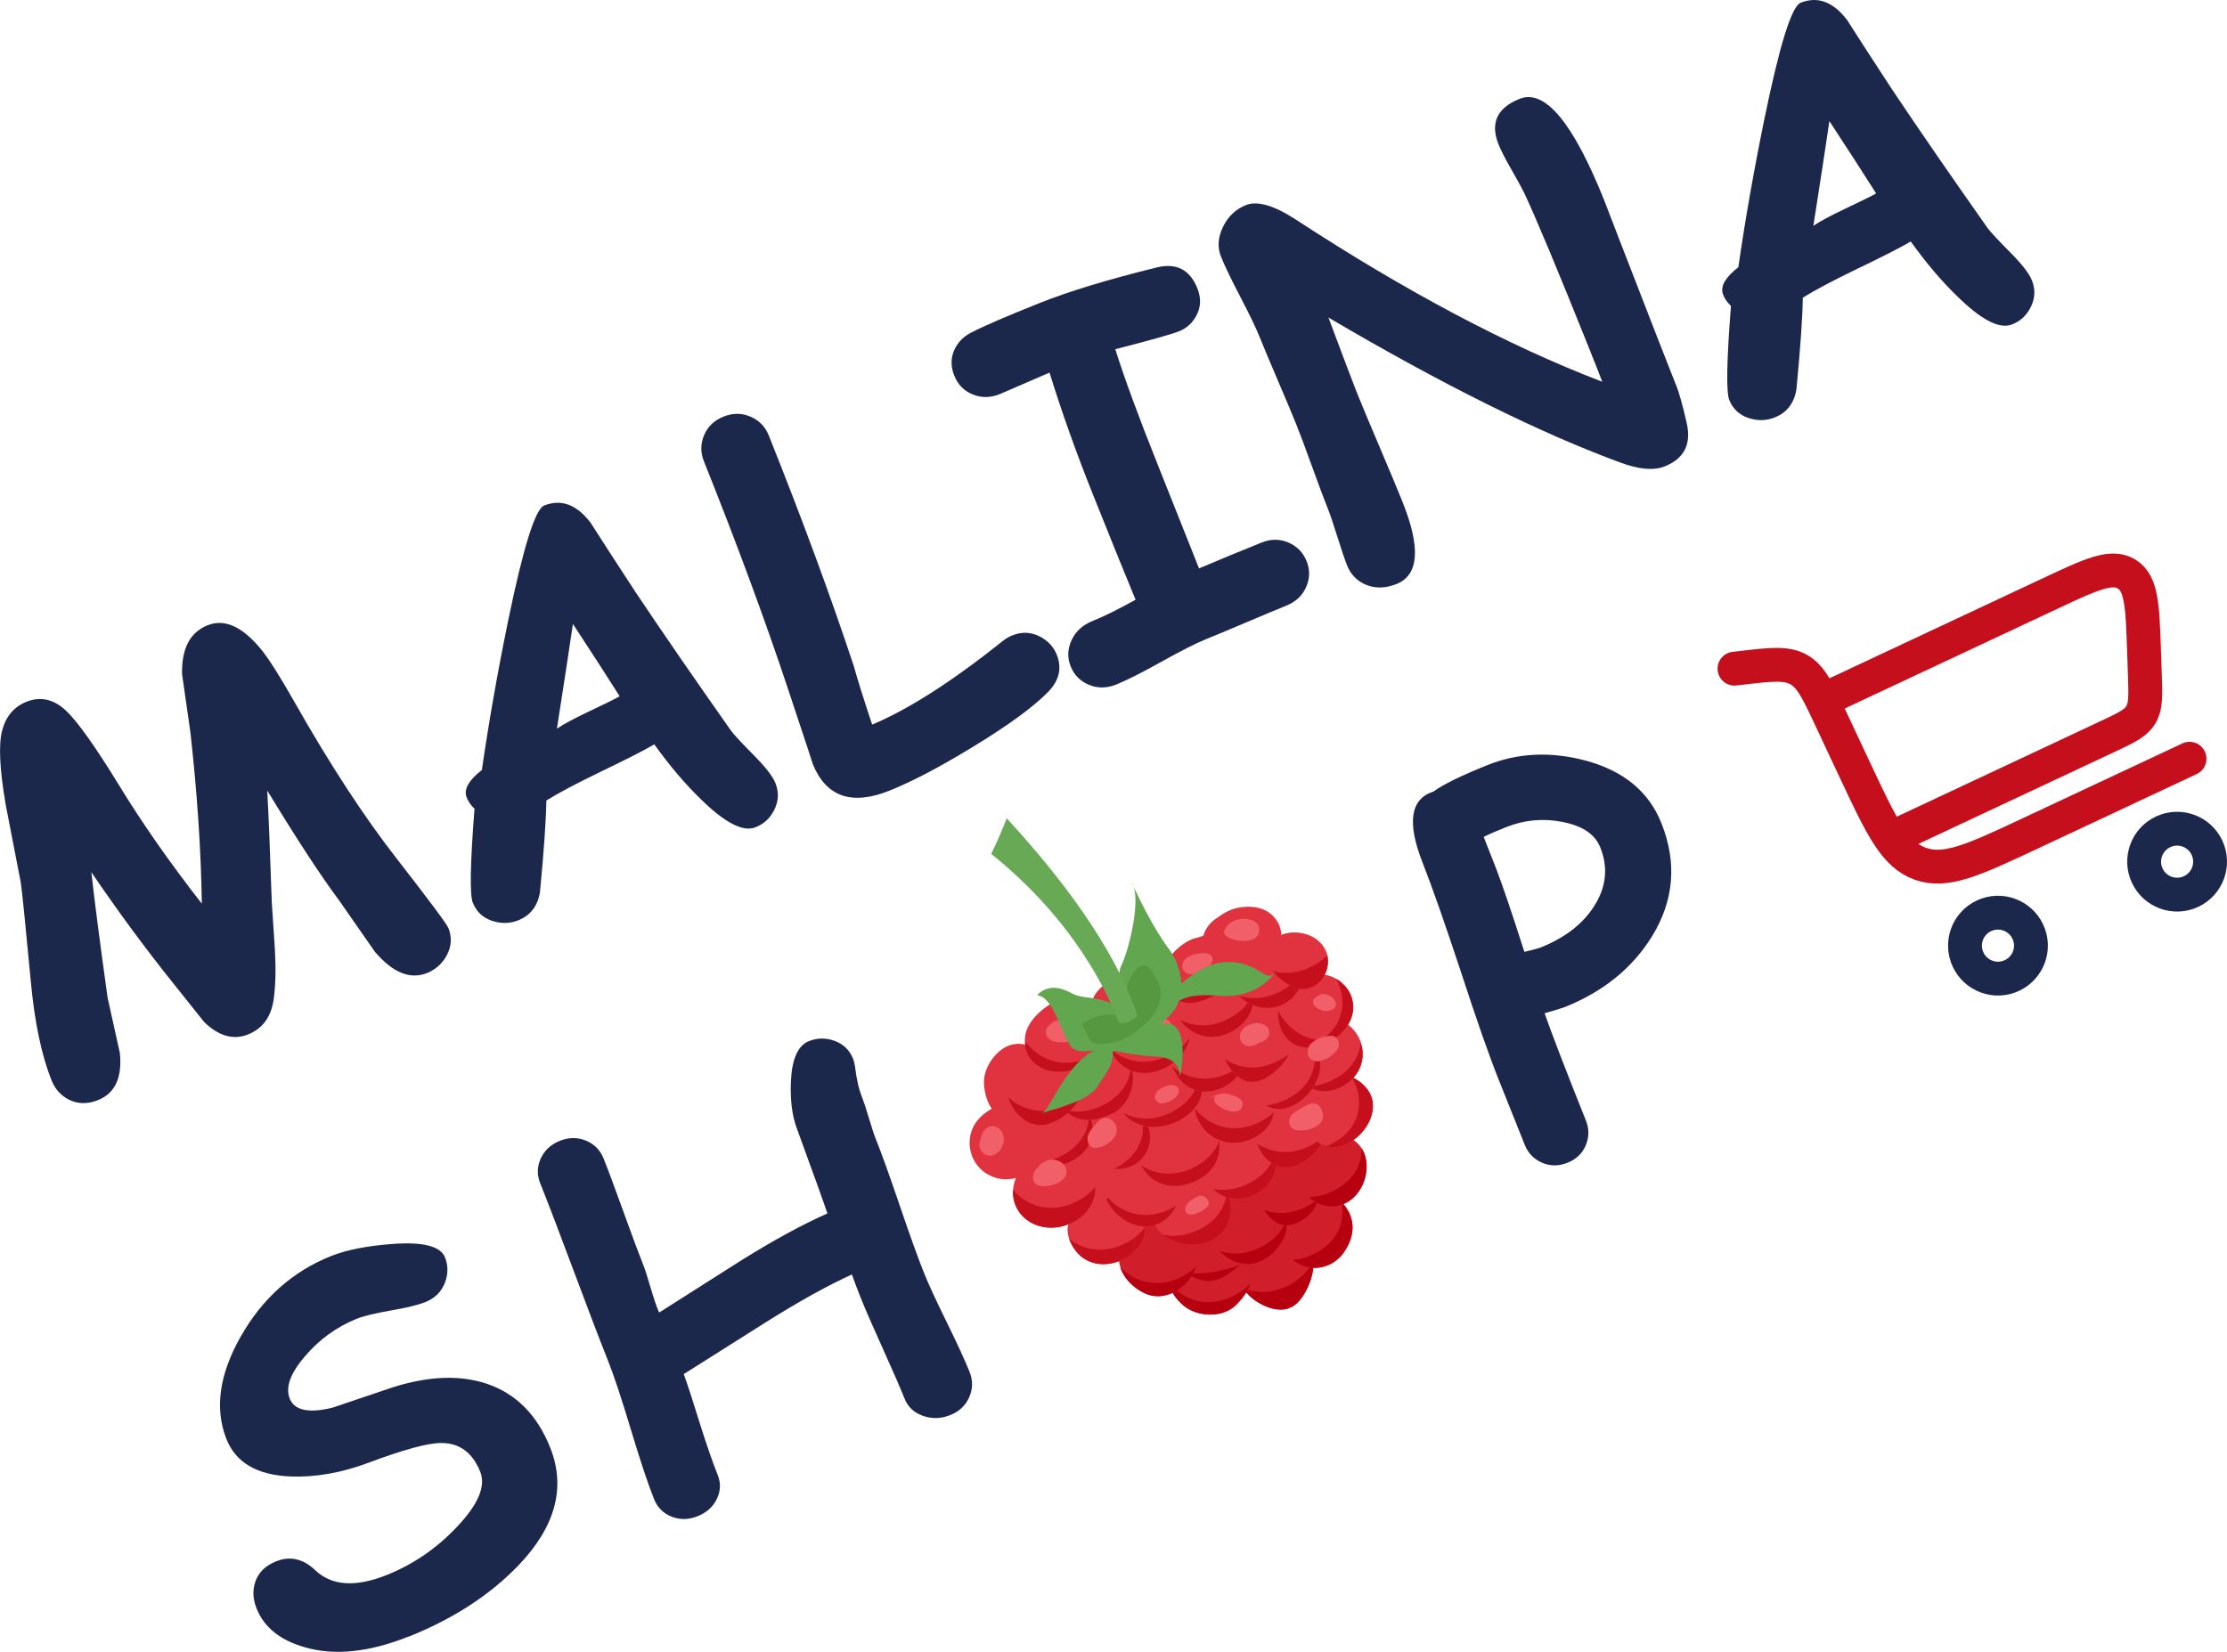
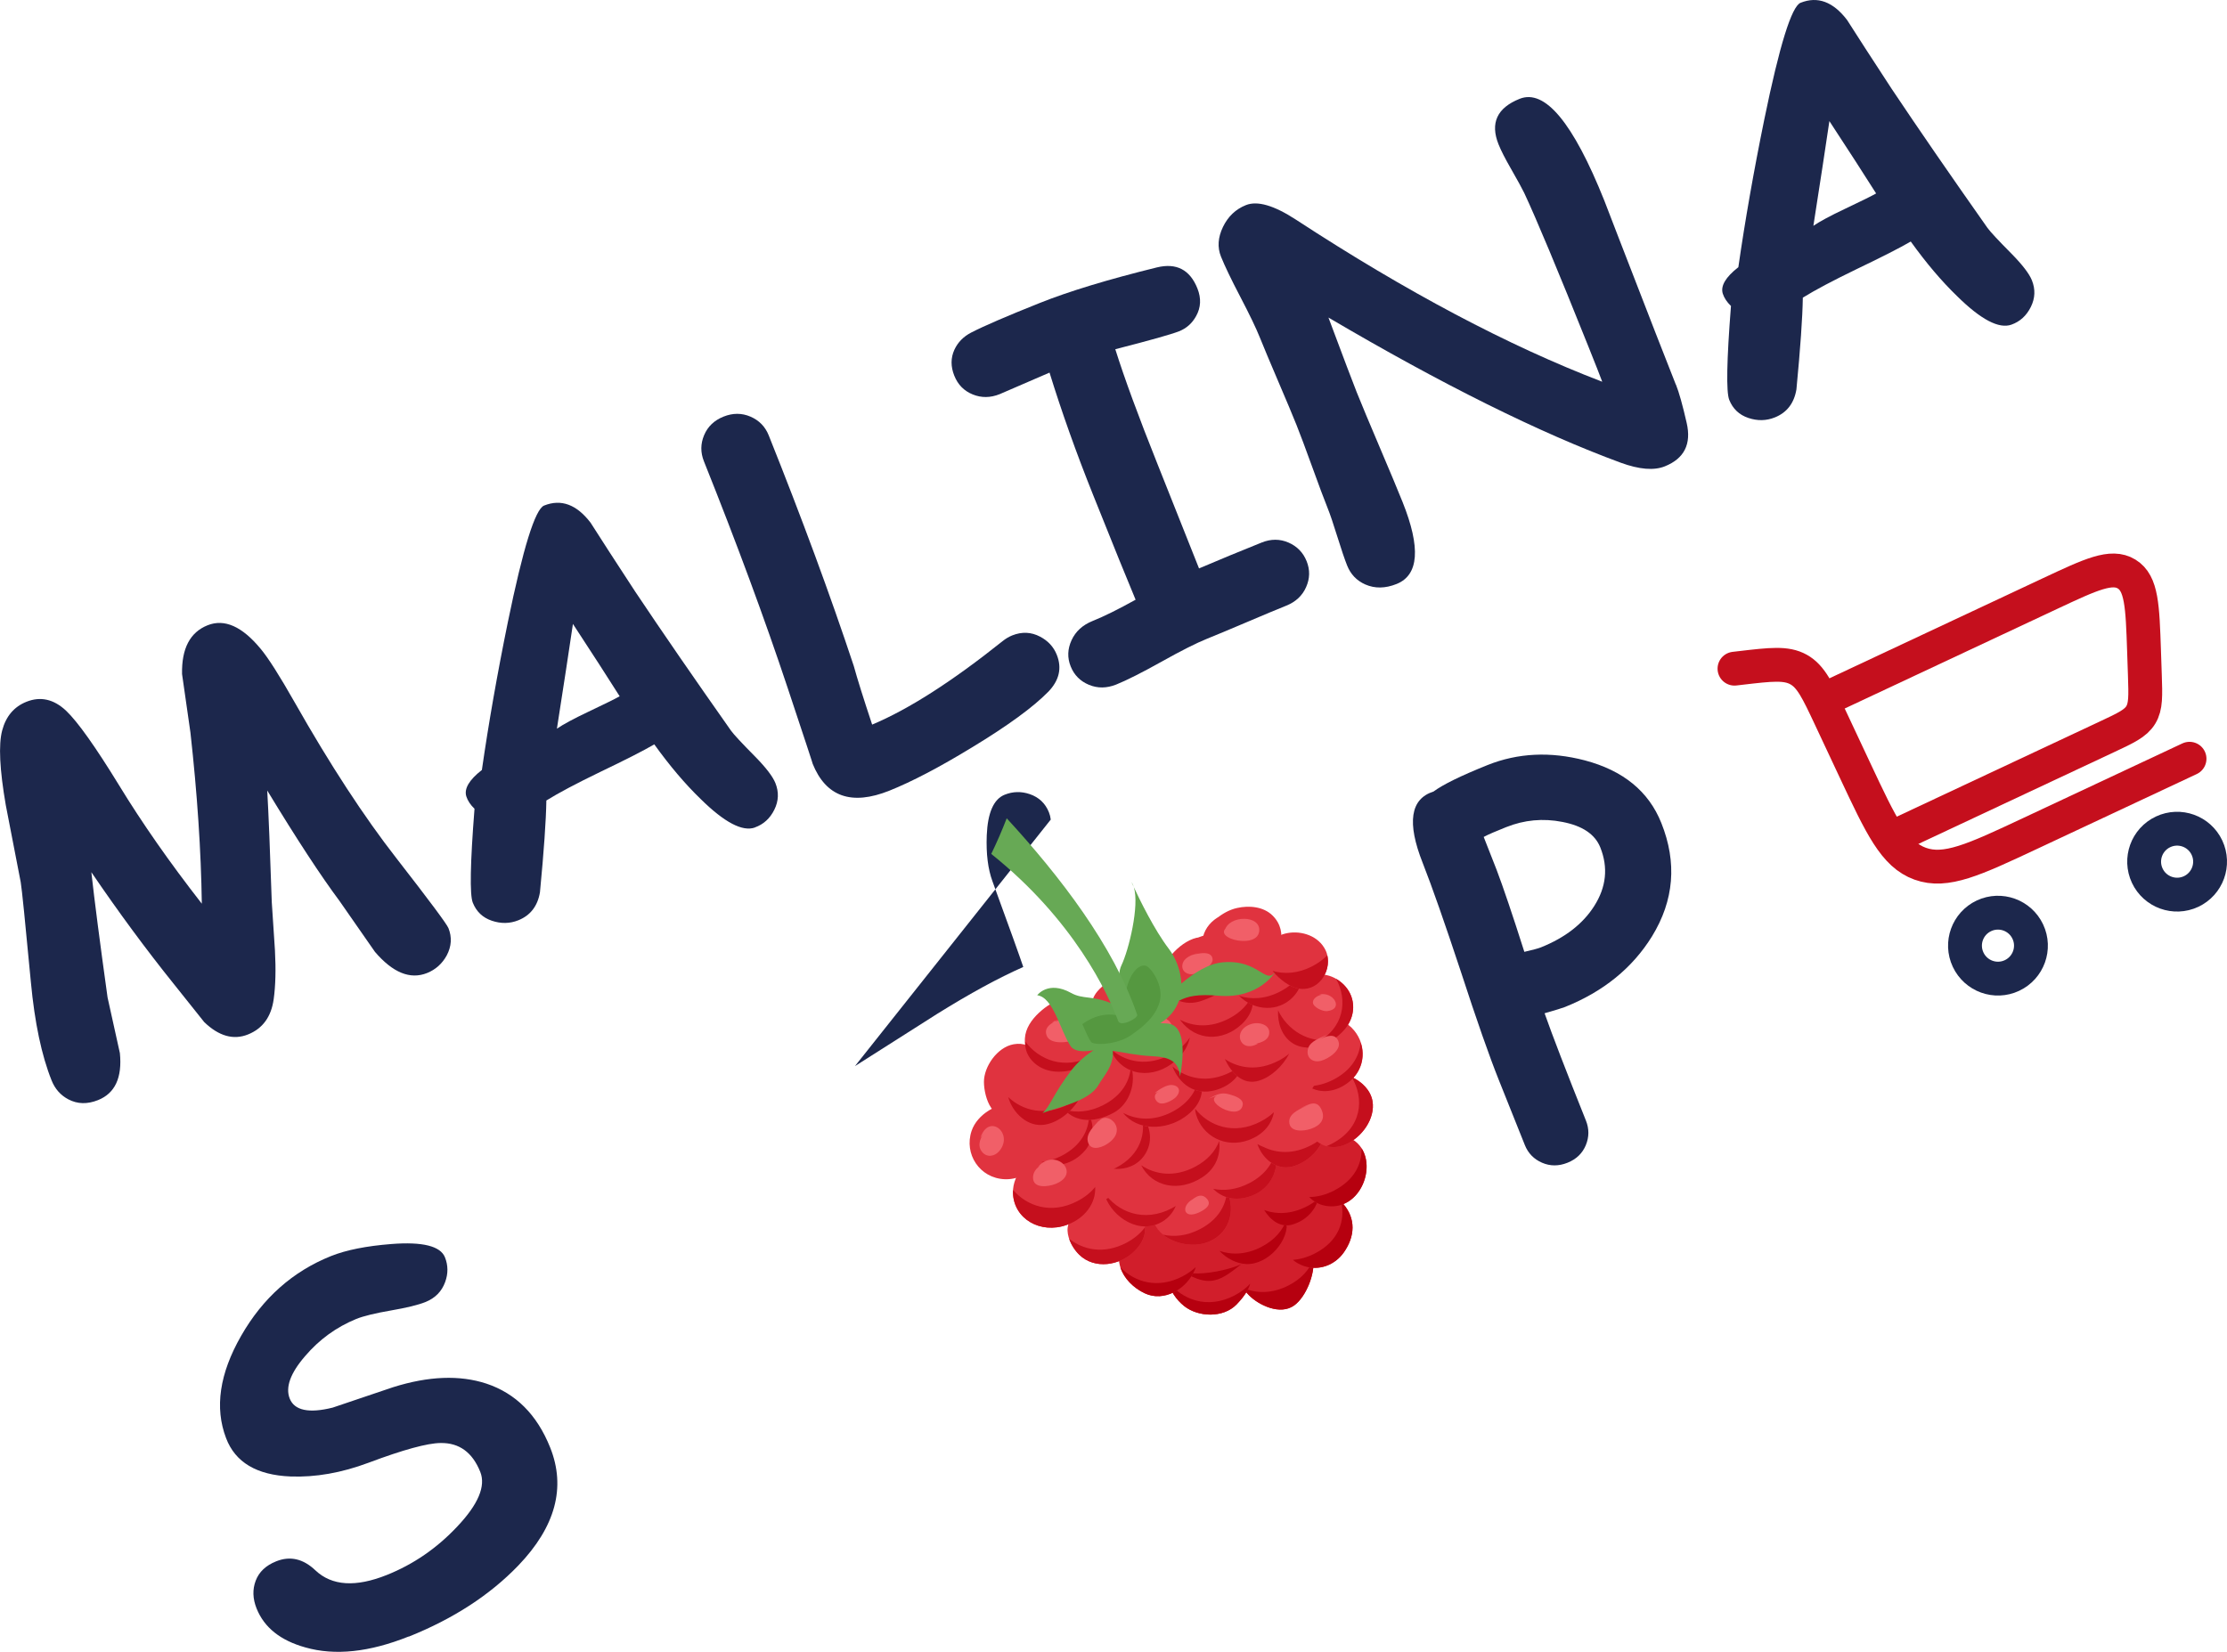
<svg xmlns="http://www.w3.org/2000/svg" viewBox="0 0 658 488.19" id="Layer_2">
  <defs>
    <style>
      .cls-1 {
        fill: #e0333f;
      }

      .cls-2 {
        fill: #1c274c;
      }

      .cls-3 {
        stroke-linecap: round;
      }

      .cls-3, .cls-4 {
        stroke: #c50f1d;
      }

      .cls-3, .cls-4, .cls-5 {
        fill: none;
        stroke-miterlimit: 133.33;
        stroke-width: 10px;
      }

      .cls-6 {
        fill: #d11e2b;
      }

      .cls-7 {
        fill: #f15f68;
      }

      .cls-8 {
        fill: #b6000f;
      }

      .cls-9, .cls-5 {
        isolation: isolate;
      }

      .cls-10 {
        fill: #559840;
      }

      .cls-5 {
        stroke: #1c274c;
      }

      .cls-11 {
        fill: #c50f1d;
      }

      .cls-12 {
        fill: #62a64f;
      }

      .cls-13 {
        fill: #67a955;
      }
    </style>
  </defs>
  <g data-sanitized-data-name="Layer_1" data-name="Layer_1" id="Layer_1-2">
    <g>
      <g>
        <path d="M512.48,197.62l1.8-.21c8.98-1.05,13.46-1.58,17.13.46,3.66,2.04,5.58,6.13,9.42,14.31l7.22,15.39c7.8,16.63,11.7,24.95,19.29,27.69,7.59,2.74,15.91-1.16,32.54-8.96l47.05-22.06" class="cls-3" />
        <path d="M586.19,270.66c4.87-2.28,10.67-.19,12.96,4.68s.19,10.67-4.68,12.96-10.67.19-12.96-4.68-.19-10.67,4.68-12.96Z" class="cls-5" />
        <path d="M639.12,245.84c4.87-2.28,10.67-.19,12.96,4.68,2.28,4.87.19,10.67-4.68,12.96-4.87,2.28-10.67.19-12.96-4.68-2.28-4.87-.19-10.67,4.68-12.96Z" class="cls-5" />
        <path d="M538.4,206.99l67.34-31.58c12.09-5.67,18.13-8.5,22.6-5.76,4.47,2.74,4.7,9.41,5.15,22.75l.24,7.06c.21,6.23.31,9.34-1.21,11.84-1.53,2.49-4.35,3.82-9.99,6.46l-64.82,30.4" class="cls-4" />
      </g>
      <g>
        <g class="cls-9">
          <path d="M26.99,257.76c.91,8.24,2.5,20.57,4.79,37.02,1.2,5.52,2.42,11,3.64,16.46.72,7.25-1.43,11.88-6.46,13.89-3.16,1.26-6.08,1.19-8.77-.23-2.29-1.21-3.94-3.07-4.94-5.58-2.97-7.41-5-17.08-6.12-29-1.68-17.85-2.68-27.72-3.01-29.61-1.49-7.57-2.96-15.16-4.41-22.76-1.82-10.52-2.18-17.88-1.07-22.06,1.11-4.19,3.5-7.01,7.16-8.48,4.16-1.67,8.07-.79,11.72,2.63,3.42,3.25,8.65,10.6,15.68,22.07,6.79,11.13,14.93,22.79,24.43,34.97-.22-15.67-1.35-32.53-3.36-50.56l-2.48-17.32c-.15-7.53,2.36-12.33,7.53-14.4,4.99-2,10.21.32,15.68,6.94,2.23,2.66,5.6,7.95,10.09,15.87,10.45,18.43,20.48,33.79,30.07,46.08,9.73,12.51,14.84,19.38,15.34,20.61,1.08,2.7.91,5.39-.51,8.08-1.35,2.45-3.29,4.18-5.8,5.19-4.99,2-10.12-.09-15.4-6.25l-10.49-15.07c-5.49-7.36-12.61-18.23-21.34-32.62.4,6.95.84,17.95,1.34,32.98l.94,14.27c.3,5.66.18,10.46-.37,14.4-.72,5.22-3.25,8.71-7.6,10.45-4.3,1.72-8.61.5-12.93-3.66l-8.95-11.22c-8.26-10.28-16.39-21.31-24.39-33.07Z" class="cls-2" />
          <path d="M223.06,244.56c-3.67,1.31-9.01-1.49-16.02-8.4-4.59-4.43-9.16-9.82-13.72-16.17-3.18,1.86-8.52,4.58-16,8.16-7.03,3.4-12.32,6.21-15.89,8.43-.09,5.87-.72,14.91-1.89,27.11-.69,4.1-2.83,6.86-6.39,8.29-2.52,1.01-5.12,1.05-7.82.14-2.7-.91-4.58-2.69-5.64-5.35-.93-2.33-.76-11.58.51-27.75-1.21-1.16-2.01-2.38-2.42-3.65-.7-2.27.84-4.87,4.6-7.81,1.99-13.85,4.55-28.41,7.67-43.68,4.5-21.92,8.07-33.41,10.72-34.47,5.03-2.01,9.61-.32,13.74,5.09,2.87,4.53,7.26,11.3,13.14,20.3,8.06,12.06,17.51,25.77,28.33,41.13.83,1.15,3.21,3.71,7.12,7.66,3.22,3.28,5.23,5.9,6.01,7.86,1.06,2.65.96,5.27-.32,7.85-1.28,2.58-3.19,4.33-5.74,5.24ZM169.28,184.4c-1.11,7.56-2.69,17.88-4.73,30.95,1.88-1.28,4.93-2.93,9.17-4.94,4.99-2.37,8.12-3.91,9.37-4.63-3.48-5.51-8.08-12.63-13.81-21.38Z" class="cls-2" />
          <path d="M309.71,204.46c-4.45,4.54-11.94,10.01-22.49,16.41-9.64,5.88-17.78,10.14-24.42,12.8-11.21,4.49-18.78,1.81-22.72-8.02.31.78-2.13-6.66-7.34-22.3-6.76-20.33-15.01-42.66-24.75-67-1.04-2.61-1.03-5.19.05-7.74,1.07-2.55,2.98-4.38,5.73-5.48,2.74-1.1,5.4-1.1,7.96,0,2.56,1.1,4.37,2.95,5.41,5.56,9.76,24.39,18.14,47.09,25.12,68.13,1.05,3.82,2.86,9.6,5.43,17.33,10.77-4.52,23.61-12.74,38.53-24.66.92-.74,1.87-1.3,2.83-1.69,2.88-1.15,5.64-1.03,8.26.36,2.35,1.23,4,3.02,4.93,5.35,1.58,3.94.73,7.59-2.54,10.97Z" class="cls-2" />
          <path d="M348.35,97.91c-2.2.88-8.47,2.65-18.82,5.3,2.73,8.67,6.89,19.99,12.47,33.94l12.27,30.84c6.03-2.57,12.2-5.12,18.51-7.65,2.74-1.1,5.39-1.09,7.93.01,2.54,1.11,4.32,2.94,5.35,5.5,1.03,2.56.98,5.12-.15,7.66-1.12,2.55-3.09,4.38-5.89,5.5-2.62,1.05-6.52,2.68-11.71,4.89-5.19,2.21-9.09,3.84-11.71,4.89-3.08,1.24-7.55,3.49-13.4,6.76-5.85,3.27-10.32,5.52-13.4,6.76-2.81,1.12-5.49,1.15-8.06.08-2.57-1.07-4.37-2.88-5.39-5.44-1.03-2.56-.94-5.14.26-7.75,1.2-2.6,3.27-4.49,6.2-5.67,3.33-1.33,7.57-3.43,12.72-6.29-2.25-5.36-6.44-15.68-12.55-30.96-4.98-12.44-9.28-24.5-12.88-36.16l-14.73,6.37c-2.74,1.1-5.4,1.13-7.97.08-2.57-1.04-4.38-2.89-5.44-5.54-1.08-2.7-1.07-5.25.02-7.65,1.02-2.21,2.68-3.91,4.98-5.1,3.75-1.93,10.46-4.83,20.13-8.69,8.69-3.48,20.27-7,34.73-10.56,5.76-1.4,9.75.66,11.97,6.2,1.17,2.93,1.04,5.66-.39,8.2-1.16,2.11-2.84,3.61-5.04,4.48Z" class="cls-2" />
          <path d="M495.18,113.66c.92,2.29,1.97,6.06,3.17,11.31,1.45,6.27-.71,10.56-6.47,12.86-3.2,1.28-7.54.92-13.01-1.08-23.97-8.82-52.76-23.12-86.36-42.9,4.49,12.01,7.27,19.36,8.35,22.06,1.45,3.61,3.71,9.03,6.78,16.24,3.07,7.21,5.33,12.62,6.78,16.24,5.4,13.5,4.81,21.56-1.78,24.2-3.34,1.34-6.43,1.38-9.27.13-2.52-1.12-4.3-2.98-5.34-5.59-.73-1.83-1.69-4.66-2.88-8.48-1.19-3.82-2.14-6.65-2.88-8.48-1.08-2.7-2.61-6.78-4.59-12.26-1.98-5.47-3.51-9.56-4.59-12.26-1.15-2.88-2.96-7.2-5.43-12.96-2.46-5.75-4.27-10.07-5.43-12.96-1.1-2.74-3.01-6.73-5.74-11.95-2.73-5.22-4.64-9.21-5.74-11.95s-.9-5.66.59-8.76c1.49-3.09,3.75-5.24,6.77-6.45,3.38-1.36,8.31.07,14.77,4.28,32.64,21.33,62.81,37.31,90.52,47.92-.54-1.48-1.91-4.97-4.11-10.46-9.03-22.55-15.35-37.67-18.95-45.36-.62-1.29-1.91-3.64-3.86-7.05-1.74-3.02-2.98-5.45-3.71-7.27-2.53-6.31-.45-10.81,6.23-13.48,7.46-2.98,15.79,7.03,25,30.04.2.5,1.6,4.14,4.2,10.9,9.03,23.35,14.68,37.86,16.95,43.53Z" class="cls-2" />
          <path d="M594.3,95.95c-3.67,1.31-9.01-1.49-16.02-8.4-4.59-4.43-9.16-9.82-13.72-16.17-3.19,1.86-8.52,4.58-16,8.16-7.03,3.4-12.32,6.21-15.89,8.43-.09,5.87-.72,14.91-1.89,27.11-.69,4.1-2.82,6.86-6.39,8.29-2.52,1.01-5.12,1.06-7.82.15-2.7-.91-4.58-2.69-5.64-5.34-.93-2.33-.76-11.58.51-27.75-1.21-1.16-2.01-2.38-2.42-3.65-.7-2.27.84-4.87,4.6-7.81,1.99-13.85,4.55-28.41,7.67-43.68,4.5-21.92,8.07-33.41,10.72-34.47,5.03-2.01,9.61-.32,13.74,5.09,2.87,4.53,7.26,11.3,13.14,20.3,8.06,12.06,17.51,25.77,28.33,41.13.83,1.15,3.21,3.71,7.13,7.66,3.22,3.28,5.23,5.9,6.01,7.86,1.06,2.65.96,5.27-.32,7.85-1.28,2.58-3.19,4.33-5.74,5.24ZM540.52,35.79c-1.11,7.56-2.69,17.88-4.73,30.95,1.88-1.28,4.93-2.93,9.17-4.94,5-2.37,8.12-3.91,9.37-4.63-3.48-5.51-8.08-12.63-13.81-21.38Z" class="cls-2" />
          <path d="M120.76,483.65c-11.62,4.65-21.8,5.73-30.55,3.23-7.35-2.05-12.15-5.88-14.4-11.51-1.15-2.88-1.24-5.62-.26-8.21.98-2.59,3-4.51,6.07-5.73,4.12-1.65,7.98-.75,11.59,2.69,4.86,4.58,11.89,5.03,21.08,1.35,7.87-3.15,14.8-7.91,20.79-14.29,6.23-6.58,8.5-11.97,6.82-16.18-2.31-5.77-6.21-8.61-11.7-8.53-3.92.03-11.02,1.97-21.31,5.83-7.99,2.99-15.67,4.34-23.06,4.06-9.98-.41-16.33-4.19-19.03-11.33-3.43-8.98-1.95-19.06,4.45-30.24,6.4-11.19,15.25-19.04,26.55-23.57,4.48-1.79,10.43-2.98,17.84-3.56,9.22-.72,14.49.6,15.83,3.93.95,2.38.97,4.81.06,7.3-1.01,2.79-2.95,4.76-5.83,5.92-2.15.86-5.55,1.69-10.19,2.49-4.64.8-8.06,1.63-10.26,2.51-5.88,2.41-10.92,6.07-15.11,10.99-4.35,5.03-5.86,9.22-4.53,12.56.7,1.74,2.1,2.84,4.22,3.29,2.12.45,4.94.24,8.46-.64,5.98-2.02,11.94-4.04,17.88-6.04,10.47-3.29,19.64-3.64,27.52-1.06,8.69,2.89,14.98,9.18,18.86,18.88,4.72,11.8,1.58,23.44-9.43,34.91-8.4,8.72-19.18,15.72-32.36,21Z" class="cls-2" />
-           <path d="M252.61,315.08c.43,3.72,1.14,6.82,2.13,9.3.51,1.29,1.18,3.33,2.01,6.11.82,2.79,1.49,4.83,2.01,6.11,1.75,4.37,4.11,10.94,7.09,19.71,2.98,8.78,5.35,15.35,7.09,19.71,1.34,3.36,3.6,8.26,6.77,14.72,3.17,6.46,5.43,11.37,6.77,14.72,1.01,2.53.97,5.02-.11,7.48-1.09,2.46-2.96,4.22-5.61,5.28-2.7,1.08-5.38,1.16-8.03.23-2.65-.93-4.48-2.63-5.46-5.1-1.34-3.34-3.49-8.29-6.46-14.85-2.97-6.56-5.12-11.51-6.46-14.85-1.04-2.61-1.92-4.93-2.64-6.99-7.06,3.2-15.48,7.87-25.28,14.02-8.14,5.12-16.28,10.26-24.4,15.42,1.07,2.94,2.69,7.92,4.86,14.93,1.94,6.16,3.67,11.14,5.19,14.95.94,2.35.84,4.69-.29,7.03-1.13,2.34-3.03,4.04-5.68,5.1-2.65,1.06-5.21,1.1-7.68.12-2.46-.98-4.19-2.7-5.17-5.16-1.81-4.51-4.1-11.41-6.9-20.71-2.79-9.3-5.09-16.2-6.9-20.71-2.29-5.72-5.6-14.38-9.93-25.99-4.33-11.61-7.64-20.27-9.93-25.99-.98-2.46-.92-4.89.18-7.3,1.11-2.41,2.98-4.15,5.64-5.21,2.65-1.06,5.22-1.08,7.7-.06,2.48,1.02,4.22,2.8,5.23,5.31,1.39,3.48,3.36,8.76,5.9,15.83,2.54,7.08,4.51,12.35,5.9,15.83.46,1.14,1.18,3.41,2.16,6.78.93,3.13,1.74,5.49,2.43,7.07l24.37-15.49c9.56-5.95,18.01-10.56,25.36-13.81-1.06-3.17-4.09-11.61-9.1-25.32-1.33-3.6-1.9-8.12-1.69-13.57.28-6.71,2.05-10.72,5.3-12.02,2.42-.97,4.9-1.03,7.42-.17,2.71.94,4.59,2.72,5.64,5.34.28.69.46,1.41.55,2.18Z" class="cls-2" />
+           <path d="M252.61,315.08l24.37-15.49c9.56-5.95,18.01-10.56,25.36-13.81-1.06-3.17-4.09-11.61-9.1-25.32-1.33-3.6-1.9-8.12-1.69-13.57.28-6.71,2.05-10.72,5.3-12.02,2.42-.97,4.9-1.03,7.42-.17,2.71.94,4.59,2.72,5.64,5.34.28.69.46,1.41.55,2.18Z" class="cls-2" />
          <path d="M462.33,297.63c-.78.31-2.76.92-5.96,1.83,2.29,6.51,6.36,17.09,12.22,31.73.97,2.42.96,4.85-.04,7.26-1,2.41-2.8,4.15-5.41,5.19-2.61,1.04-5.12,1.04-7.53-.01-2.41-1.05-4.1-2.79-5.07-5.21l-7.66-19.15c-2.84-7.09-6.58-17.77-11.23-32.05-4.79-14.49-8.55-25.21-11.29-32.18-4.72-11.91-3.66-18.95,3.18-21.1,1.39-1.03,3.42-2.2,6.08-3.51,2.66-1.3,5.96-2.74,9.89-4.32,8.97-3.59,18.55-4.05,28.74-1.39,11.34,3,18.88,9.16,22.61,18.5,4.69,11.71,3.77,22.88-2.75,33.51-5.8,9.38-14.39,16.35-25.79,20.91ZM445.02,244.45c-1.46.59-2.75,1.12-3.86,1.59-1.11.47-2.04.91-2.78,1.31.86,2.15,2.13,5.39,3.81,9.7,1.94,5.12,4.68,13.2,8.2,24.26,2.48-.57,4.11-1.01,4.89-1.32,7.14-2.86,12.38-6.92,15.74-12.19,3.59-5.63,4.19-11.42,1.81-17.36-1.56-3.89-5.3-6.4-11.22-7.53-5.7-1.12-11.23-.6-16.58,1.54Z" class="cls-2" />
        </g>
        <g>
          <g>
            <g>
              <path d="M381.57,364.95c-9.46-1.09-20.2,10.27-12.49,17.91,2.92,2.9,9.18,5.92,13.31,2.94,3.67-2.64,6.45-10.02,5.54-14.19-.41-1.89-1.64-4.44-3.17-5.67-2.17-1.75-4.51-.5-7.14-.63l3.95-.36Z" class="cls-6" />
              <path d="M380.81,379.85c-4.91,2.55-9.59,2.46-13.42.81.41.76.97,1.5,1.69,2.21,2.92,2.9,9.18,5.92,13.31,2.94,3.5-2.52,6.18-9.32,5.64-13.57-1.12,2.94-3.42,5.64-7.22,7.61Z" class="cls-8" />
              <path d="M390.58,353.74c-10.01,1-16.58,16.48-5.39,20.4,4.46,1.56,9.2-.22,11.86-4,3.34-4.75,3.58-9.98-.15-14.32-2.49-2.89-7.47-4.09-10.37-.46l4.05-1.62Z" class="cls-6" />
              <path d="M396.9,355.83c-.19-.22-.41-.43-.63-.64,1.27,5.49-.68,11.58-7.66,15.2-2.27,1.18-4.5,1.79-6.61,1.95.84.73,1.89,1.34,3.19,1.8,4.46,1.56,9.2-.22,11.86-4,3.34-4.75,3.58-9.98-.15-14.32Z" class="cls-8" />
              <path d="M359.77,365.39c-4.35.39-9.05,1.53-12.23,4.72-5,5.02-2.39,12.12,2.34,15.88,4.13,3.29,11.55,3.6,15.5-.49,1.97-2.03,4.46-5.15,4.26-8.01-.18-2.51-2.35-5.76-3.94-7.69-2.43-2.94-5.98-4.59-10.09-3.47l4.16-.95Z" class="cls-6" />
              <g>
                <path d="M347.03,371.59c-.14-.13-.29-.25-.43-.38-.02.03-.04.07-.06.1.16.09.32.19.49.28Z" class="cls-11" />
                <path d="M347.02,374.13c-.05.11-.09.22-.13.33,4.91,4.7,21.56-.64,20.94-1.67-7.12,5.51-10.17,9.02-20.8,1.34Z" class="cls-8" />
                <path d="M345.35,373.68c-.52,1.54-.61,3.13-.3,4.69.12-.55.29-1.1.51-1.64-.25-.99-.33-2.02-.21-3.06Z" class="cls-11" />
              </g>
              <path d="M364.79,382.85c-8.14,4.23-15.65,1.21-19.69-4.18.65,2.82,2.46,5.48,4.78,7.33,4.13,3.29,11.55,3.6,15.5-.49,1.54-1.59,3.39-3.85,4.03-6.14-1.2,1.3-2.71,2.48-4.62,3.47Z" class="cls-8" />
              <path d="M370.51,351.59c-5.79-1.11-11.81,4.52-12.97,9.64-1.34,5.88,4.7,12.11,10.7,12.35,6.54.26,13.27-7.4,11.78-13.45-1.44-5.86-9.16-9.31-15.11-7.87-.61.15-1.21.31-1.79.51l7.4-1.18Z" class="cls-6" />
              <path d="M372.73,368.49c-4.49,2.33-8.79,2.46-12.43,1.19,2.08,2.23,5.02,3.78,7.94,3.9,6.41.26,12.97-7.08,11.84-13.07-1.06,3.08-3.4,5.92-7.35,7.98Z" class="cls-8" />
              <path d="M380.24,340.74c-4.34,2.25-8.82,4.71-8.9,9.88-.07,4.81,4.41,13.17,10.63,11.25,7.83-2.41,9.8-10.89,6.99-16.94-2.82-6.07-11.01-5.28-15.01.05l6.28-4.23Z" class="cls-6" />
              <path d="M386.17,356.51c-4.59,2.38-8.97,2.45-12.65,1.11,1.89,3.06,4.88,5.35,8.45,4.25,4.15-1.28,6.64-4.27,7.66-7.7-.98.85-2.11,1.65-3.45,2.34Z" class="cls-8" />
              <path d="M389.46,335.7c-9.03,4.17-7.11,18.9,2.06,20.64,12.02,2.28,17.34-16.91,6.05-20.52-5.51-1.76-9.02.89-13.58,3.69l5.47-3.81Z" class="cls-6" />
              <path d="M394.28,351.81c-2.58,1.34-5.1,1.94-7.47,1.97,1.24,1.26,2.81,2.2,4.71,2.56,9.71,1.84,15.04-10.33,10.78-16.98.13,4.68-2.19,9.42-8.02,12.44Z" class="cls-8" />
              <path d="M342.44,360.61c-4.3.13-10.93,5.07-11.71,9.47-.94,5.26,2.8,9.88,7.41,12.1,5.84,2.82,12.64-1.33,14.94-7.02,2.46-6.1-2.92-10.98-8.06-13.48-2.49-1.21-5.12-.92-7.65.59l5.07-1.67Z" class="cls-6" />
              <path d="M349.42,377.21c-7.33,3.81-14.15,1.74-18.38-2.65,1.06,3.32,3.87,6.06,7.1,7.62,5.84,2.82,12.64-1.33,14.94-7.02.09-.23.15-.45.22-.68-1.07,1-2.35,1.93-3.88,2.72Z" class="cls-8" />
              <path d="M347.91,345.68c-4.93,2.6-8.43,9.43-7.22,14.69,1.36,5.91,9.73,8.75,15.47,6.97,8.11-2.52,9.59-11.78,4.88-17.6-2.87-3.55-8.32-5.03-12.91-3.68-1.61.47-2.87,1.34-4.27,2.22l4.05-2.59Z" class="cls-1" />
              <path d="M354.55,363.26c-3.87,2.01-7.61,2.38-10.9,1.64,3.3,2.68,8.53,3.67,12.5,2.44,7.07-2.2,9.1-9.52,6.38-15.21-.31,4.24-2.7,8.39-7.99,11.14Z" class="cls-11" />
              <path d="M363.21,331.69c-14.76,3.85-8.26,27.48,6.75,21.65,7.24-2.81,9.33-11.59,4.79-16.95-1.59-1.88-4.04-4.07-6.55-4.7-3.13-.79-8.68,1.38-10.29,4.05-.13.28-.25.55-.38.83l5.67-4.88Z" class="cls-1" />
              <path d="M369.1,349.67c-3.78,1.96-7.43,2.35-10.65,1.68,2.64,2.66,6.62,3.9,11.52,2,5.61-2.18,8.1-7.92,6.85-12.89-.82,3.55-3.23,6.89-7.71,9.22Z" class="cls-11" />
              <path d="M380.54,320.99c-5.46,2.87-10.34,8.75-9.55,14.94.69,5.46,5.8,10.87,11.95,8.49,5.79-2.25,9.55-7.67,8.71-13.47-.65-4.52-4.86-10.03-10.21-9.26-2.25.32-4.88,1.53-6.87,2.66l5.98-3.35Z" class="cls-1" />
              <path d="M387.38,338.47c-5.16,2.68-10.06,2.44-13.99.54-.65-.25-1.28-.54-1.88-.88,1.58,4.58,6.11,8.35,11.42,6.29,4.13-1.6,7.17-4.82,8.3-8.64-1.06.99-2.33,1.9-3.84,2.69Z" class="cls-11" />
              <path d="M393,317.18c-5.85.45-8.83,9.88-7.57,14.39,1.52,5.44,6.36,9.15,12.13,6.68,4.77-2.04,8.85-7.62,7.96-12.84-.84-4.91-6.61-8.42-11.46-8.23-4.26.17-6.38,3.26-9.17,6.14l8.11-6.15Z" class="cls-1" />
              <path d="M399.36,318.3c3.82,6.31,3.16,15.04-5.83,19.71-.53.28-1.06.52-1.59.73,1.69.46,3.6.37,5.63-.5,4.77-2.04,8.85-7.62,7.96-12.84-.54-3.15-3.11-5.72-6.17-7.11Z" class="cls-11" />
              <path d="M318.41,356.89c-1.4,2.21-3.1,4.19-2.99,6.86.11,2.57,1.67,5.34,3.47,7.09,4.5,4.37,11.95,3.28,16.33-1.1,5.09-5.09,3.68-10.64-2.37-14.07-3.38-1.92-9.14-2.94-12.63-.74-2.7,1.71-4,3.69-4.14,6.8l2.33-4.84Z" class="cls-1" />
              <path d="M332.72,367.34c-6.49,3.37-12.58,2.13-16.83-1.24.61,1.8,1.74,3.52,3,4.74,4.5,4.37,11.95,3.28,16.33-1.1,2.32-2.33,3.28-4.74,3.07-7.02-1.29,1.75-3.11,3.34-5.57,4.62Z" class="cls-11" />
              <path d="M330.77,343.22c-12.09,5.92.84,23.39,11.71,18.34,6.64-3.08,7.56-11.95,2.81-16.52-3.45-3.32-9.66-3.96-14.21-2.22-3.15,1.21-4.52,3.6-6.08,6.54l5.78-6.14Z" class="cls-1" />
              <path d="M346.23,357.1c-8.39,4.36-16.12,1.02-20.06-4.69,1.49,6.32,9.31,12.39,16.3,9.14,2.4-1.11,4.03-2.99,4.94-5.14-.38.23-.76.47-1.18.68Z" class="cls-11" />
              <path d="M347.49,325.1c-7.57,1.2-13.27,10.5-11.22,17.14,2.54,8.21,11.39,10.65,18.99,5.68,12.3-8.04-.12-28.98-12.78-19.52-1,.74-1.84,1.66-2.79,2.45l7.8-5.75Z" class="cls-1" />
              <path d="M352.99,344.89c-5.99,3.11-11.63,2.29-15.81-.5,3.32,6.43,11.21,8.03,18.09,3.53,4.08-2.67,5.43-6.76,4.96-10.69-1.11,2.96-3.42,5.68-7.24,7.66Z" class="cls-11" />
              <path d="M363.3,314.95c-2.38-.48-5.62,2.21-6.99,3.87-2.35,2.83-3.97,6.95-2.94,10.47,1.91,6.56,8.79,10.11,15.52,7.65,13.41-4.89,7.77-23.08-5.42-21.6-1.53.17-2.55.54-3.92,1.3l3.75-1.71Z" class="cls-1" />
              <path d="M372.48,331.46c-7.94,4.12-15.28,1.35-19.38-3.79.04.55.12,1.1.27,1.63,1.91,6.56,8.79,10.11,15.52,7.65,4.53-1.65,6.88-4.83,7.51-8.25-1.08,1.02-2.36,1.95-3.92,2.75Z" class="cls-11" />
              <path d="M389.84,303.16c-7.01,3.68-10.84,11.18-4.41,17.03,3.78,3.44,9.2,2.81,13.26-.53,4.85-3.98,5.11-10.59,1.44-15.08-4.52-5.52-9.95-2.45-14.45,1.94l4.15-3.37Z" class="cls-1" />
              <path d="M394.06,319.04c-2.6,1.35-5.14,1.95-7.53,1.98,3.68,2.45,8.47,1.68,12.15-1.35,3.69-3.03,4.68-7.57,3.34-11.55-.38,4.16-2.78,8.22-7.97,10.92Z" class="cls-11" />
              <path d="M377.49,304.2c-6.09,1.96-9.34,6.1-8.67,12.24.56,5.13,3.93,12.57,10.66,11.15,6.79-1.43,12.36-9.81,10.11-15.84-2.07-5.53-8.93-9.18-14.95-6.08-2.58,1.32-4.03,3.72-5.55,6.04l8.41-7.51Z" class="cls-1" />
-               <path d="M380.44,324.75c-2.15,1.12-4.26,1.72-6.27,1.91,1.46.94,3.21,1.37,5.3.93,6.79-1.43,12.36-9.81,10.11-15.84-.38-1.01-.94-1.94-1.61-2.79,1.54,5.64-.3,12.03-7.53,15.78Z" class="cls-11" />
              <path d="M317.7,339.13c-3.49,1.33-5.91,6.59-5.02,9.9,1.44,5.34,8.94,8.56,14,5.51,12.54-7.58-6.62-25.46-14.25-10.25l5.27-5.15Z" class="cls-1" />
              <path d="M307.86,340.12c-2.45,1.27-4.44,2.05-5.83,4.48-1.54,2.68-2.81,4.94-2.73,7.95.21,7.7,8.15,12.25,15.91,9.46,7.84-2.82,11.08-11.01,5.82-17.54-3-3.72-8.17-5.45-12.76-3.59-1.31.53-2.95,1.37-3.95,2.3l3.55-3.05Z" class="cls-1" />
              <path d="M318.32,354.99c-7.69,4-14.83,1.52-19-3.31-.02.28-.03.57-.02.87.21,7.7,8.15,12.25,15.91,9.46,5.42-1.95,8.63-6.46,8.37-11.21-1.27,1.59-3,3.02-5.26,4.19Z" class="cls-11" />
              <path d="M319.11,325.82c-6.08,5.02-2.12,14.24,3.22,17.49,5.09,3.1,12.74,3.41,16.18-2.47,3.37-5.74-.42-12.35-5.38-15.58-6.48-4.23-15.76-1.03-16.96,7.17l2.94-6.6Z" class="cls-1" />
              <path d="M329.7,345.14c-.22.11-.43.2-.64.3,3.69.25,7.35-1.02,9.45-4.6,2.35-4.01,1.2-8.44-1.4-11.85,1.73,5.73-.02,12.32-7.41,16.16Z" class="cls-11" />
              <path d="M335.73,312.83c-6.76,3.51-8.48,9.29-4.48,15.33,4.05,6.11,12.89,6.14,18.86,1.93,15.16-10.72-7.72-28.75-17.74-14.74-1.1,1.54-1.98,3.11-2.21,4.97l5.57-7.49Z" class="cls-1" />
              <path d="M346.32,328.61c-5.39,2.8-10.5,2.41-14.52.27,4.25,5.37,12.6,5.24,18.31,1.2,5.26-3.72,5.93-8.32,4.16-12.15-.45,4.08-2.86,8.03-7.95,10.68Z" class="cls-11" />
              <path d="M352.75,303.02c-5.12.71-8,7-6.69,11.2,1.73,5.55,6.53,9.85,13.14,7.94,7.14-2.06,10.28-8.62,6.83-14.68-1.31-2.3-3.32-4.32-6.01-5.04-4.86-1.29-8.48,1.22-12.23,4.36l4.97-3.79Z" class="cls-1" />
              <path d="M363.7,316.8c-6.73,3.49-13.03,2.04-17.29-1.62,1.96,5.07,6.58,8.77,12.8,6.98,4.41-1.27,7.29-4.26,8.04-7.79-1,.88-2.16,1.7-3.54,2.42Z" class="cls-11" />
              <path d="M368.77,297.61c-4.97,2.57-9.9,5.42-8.21,11.77,1.23,4.61,5.06,12.03,11.51,9.99,6.96-2.2,13.29-12.22,9.11-18.46-6.03-8.99-15.32-4.25-20.41,3.53l8-6.82Z" class="cls-1" />
              <path d="M377.73,313.5c-6,3.12-11.65,2.29-15.83-.51,1.88,4,5.26,7.92,10.17,6.37,3.56-1.13,6.96-4.3,8.86-7.97-.92.77-1.98,1.48-3.2,2.12Z" class="cls-11" />
              <path d="M389.34,287.4c-5.55-.3-9.97,3.14-11.31,8.29-1.13,4.36-.2,9.85,3.72,12.51,5.12,3.48,12.89-.11,16.16-4.76,2.15-3.05,2.52-6.77.91-9.97-1.87-3.72-6.61-6.5-11.02-5.12-2.5.78-4.67,2.28-6.97,3.48,2.84-1.47,5.68-2.95,8.51-4.42Z" class="cls-1" />
              <path d="M377.62,298.59c-.17,3.67,1.05,7.52,4.13,9.61,3.54,2.41,8.35,1.43,12.06-.94-7.29,1.25-13.49-2.99-16.19-8.67Z" class="cls-11" />
              <path d="M394.78,289.3c3.43,6.26,2.54,14.59-6.17,19.11-.93.48-1.84.85-2.74,1.15,4.53.29,9.57-2.61,12.04-6.13,2.15-3.05,2.52-6.77.91-9.97-.85-1.69-2.31-3.16-4.04-4.16Z" class="cls-11" />
              <path d="M307.55,326.5c-2.42,1-5.33,4.57-6.16,6.88-1.07,2.95,1.19,6.23,3.33,8.13,4.77,4.24,11.41,3.57,15.82-1.45,2.11-2.4,2.79-5.93,1.91-8.91-.9-3.06-3.9-4.67-6.85-5.7-5.17-1.81-9.37.44-11.9,5.47l3.85-4.42Z" class="cls-1" />
              <path d="M313.73,341.55c-2.05,1.07-4.06,1.65-5.98,1.88,4.29,1.87,9.26.67,12.79-3.36,2.11-2.4,2.79-5.93,1.91-8.91-.16-.54-.4-1.02-.68-1.48-.07,4.49-2.44,8.96-8.03,11.87Z" class="cls-11" />
              <path d="M300.05,326.04c-5.23-.31-11.3,3.22-12.98,8.19-2.29,6.77,2.34,13.98,9.79,14.28,7.45.3,13.79-7.11,10.99-13.71-1.84-4.32-7.49-10.94-12.97-7.27l5.17-1.48Z" class="cls-1" />
              <path d="M319,309.67c-7.22,3.55-9.74,8.46-6.54,15.24,3.16,6.7,9.72,7.59,16.52,3.99,6.96-3.68,8.11-15.43.74-18.95-7.56-3.61-15.76,2.29-20.14,8.24l9.42-8.52Z" class="cls-1" />
              <path d="M326.11,326.53c-4.17,2.17-8.17,2.41-11.63,1.43,3.51,3.82,8.92,3.9,14.5.94,4.86-2.57,6.87-9.06,5.15-13.95-.17,4.39-2.55,8.74-8.02,11.58Z" class="cls-11" />
              <path d="M332.58,294.88c-6.23,2.35-6.37,11.16-4.25,15.76,3.5,7.61,12.59,8.45,18.97,2.89,6.89-5.99,5.55-13.84-1.74-18.14-6.9-4.06-14.99.35-18.45,7.16l5.47-7.68Z" class="cls-1" />
              <path d="M345.61,311.8c-6.52,3.38-12.63,2.12-16.89-1.29-.15,0-.3,0-.45,0,.02.04.03.09.05.13,3.5,7.61,12.59,8.45,18.97,2.89,2.46-2.14,3.8-4.52,4.26-6.89-1.3,1.97-3.25,3.75-5.95,5.15Z" class="cls-11" />
              <path d="M354.06,284.2c-7.34,3.08-9.48,11.77-5.22,17.46,4.47,5.96,12.34,6.32,18.01,1.05,12.29-11.42-12.36-29.61-19.68-9.61l6.89-8.9Z" class="cls-1" />
              <path d="M363.06,301.05c-5.34,2.77-10.41,2.42-14.4.33.06.09.12.19.19.28,4.47,5.96,12.34,6.32,18.01,1.05,2.94-2.73,3.75-5.85,3.2-8.74-1.19,2.73-3.42,5.23-6.99,7.08Z" class="cls-11" />
              <path d="M366.53,280.87c-6.54.67-2.86,10.93-.35,13.49,3.69,3.77,10.1,4.99,14.8,1.26,5.95-4.71,4.83-13.7-1.29-17.3-6.54-3.85-15.99,1.18-17.93,8.16l4.76-5.62Z" class="cls-1" />
              <path d="M378.28,293.02c-4.38,2.27-8.57,2.45-12.15,1.29.02.02.03.04.05.05,3.69,3.77,10.1,4.99,14.8,1.26,2.9-2.3,4.11-5.62,3.89-8.84-1.26,2.39-3.39,4.57-6.59,6.23Z" class="cls-11" />
              <path d="M307.65,317.99c.78-4.98-2.15-10.42-8.14-9.37-4.9.86-8.82,6.67-8.79,11.16.04,4.74,2.71,12.55,8.82,9.2,4.84-2.65,6.92-8.22,7.7-13.19l.41,2.21Z" class="cls-1" />
              <path d="M310.89,310.02c-5.65-1.42-12.03,4.92-13.17,9.74-1.36,5.75,4.24,13.71,10.97,12.63,7.08-1.13,14.27-10.33,11.22-16.65-2.49-5.17-8.06-7.92-13.89-5.13l4.87-.59Z" class="cls-1" />
              <path d="M315.74,326.35c-7.03,3.65-13.58,1.89-17.85-2.12,1.29,4.65,5.72,8.97,10.8,8.16,4.3-.69,8.64-4.37,10.7-8.56-1.02.92-2.22,1.78-3.65,2.52Z" class="cls-11" />
              <path d="M305.67,314.19c5.44,6.5,18.13.97,22.36-5.57,3.52-5.43-.32-11.05-5.89-12.91-.02,0-.04-.01-.06-.02-4.48-1.5-9.61-.75-13.44,2.22-4.55,3.52-8.86,9.25-2.97,16.28Z" class="cls-1" />
              <path d="M322.7,312.1c-8.2,4.26-15.77,1.16-19.79-4.31-.14,2.29.65,4.53,2.76,6.41,6.36,5.67,18.13.97,22.36-5.57.51-.79.82-1.58,1.03-2.36-1.29,2.24-3.35,4.27-6.37,5.84Z" class="cls-11" />
              <path d="M341.09,288.04c-3.36-.27-5.86-1.08-9.56.18-2.68.91-5.5,2.64-7.29,4.77-4.88,5.79,1.75,13.23,7.99,14.41,7.2,1.36,15.9-4.76,15.01-12.15-.68-5.68-5.61-8.41-11.02-7.59-.65.1-1.27.22-1.92.28l6.79.1Z" class="cls-1" />
              <path d="M355.38,276.99c-4.81-.32-11.41,6.03-11.92,10.53-.73,6.53,5.51,10.41,11.57,8.27,7.09-2.51,15.05-7.36,10.87-15.12-3.27-6.07-9.26-5.45-14.83-2.11-2.22,1.33-3.82,3.11-5.83,4.67l10.13-6.23Z" class="cls-1" />
              <path d="M358.67,290.75c-5.59,2.9-10.88,2.39-14.96.04,1.28,4.47,6.36,6.76,11.32,5,6.78-2.4,14.32-6.94,11.32-14.12-.85,3.5-3.25,6.78-7.68,9.08Z" class="cls-11" />
              <path d="M364.8,269.44c-6.13.68-10.76,5.67-9.3,11.54,1.83,7.37,10.45,8.68,16.81,5.36,6.04-3.15,8.65-10.88,3.68-15.77-2.7-2.66-6.94-3.01-10.48-2.22-2.29.51-4.33,1.67-6.28,3.26l5.57-2.17Z" class="cls-1" />
              <path d="M374.44,280.64c-2.23,4.22,4.92,10.55,8.71,11.43,6.75,1.58,11.01-6.04,8.5-11.25-4.05-8.4-19.94-6.49-17.72,4.18l.51-4.37Z" class="cls-1" />
              <path d="M387.77,285.55c-4.23,2.19-8.28,2.42-11.77,1.39,2,2.51,5.08,4.64,7.16,5.12,6.13,1.44,10.18-4.7,9.01-9.74-1.16,1.2-2.6,2.29-4.39,3.22Z" class="cls-11" />
              <path d="M324.76,331.1c-1.43,1.68-3.86,3.78-3.37,6.16.58,2.86,3.61,2.15,5.61.91,7.34-4.57-.95-11.16-2.84-5.78l.61-1.28Z" class="cls-7" />
              <path d="M368.65,308.55c1.96.22,5.78-.43,6.3-2.78.63-2.86-2.85-3.84-5.09-3.18-6.08,1.78-3.52,8.92,1.83,5.83l-3.04.13Z" class="cls-7" />
              <path d="M392.26,305.71c-2.05,1.06-5.16,1.9-5.78,4.21-.67,2.52,1.22,4.26,3.79,3.6,2.29-.59,6.04-3.15,5.24-5.62-.88-2.74-3.62-1.74-5.58-.73l2.33-1.45Z" class="cls-7" />
              <path d="M338.94,300.52c-1.98.57-6.75,2.19-6.14,5.37.7,3.64,6.32,2.39,8.72,1.51,2.65-.97,7.06-3.63,3.15-6.24-2.82-1.87-6.86-.29-9.48,1.07l3.75-1.71Z" class="cls-7" />
              <path d="M313.7,300.82c-2.06,1.07-5.55,2.36-4.46,5.22,1.14,2.99,6.95,2.04,9.38.93,2.87-1.31,3.42-4.05.52-5.57-2.8-1.48-5.52.19-8.37.71l2.94-1.28Z" class="cls-7" />
              <path d="M354.65,281.49c-1.69.41-4.35,1.16-5.09,2.94-.81,1.97.54,3.55,2.57,3.5,1.96-.05,6.37-2.39,6.15-4.48-.34-3.29-6.46-1.09-8.3-.52l4.66-1.45Z" class="cls-7" />
              <path d="M353.36,353.97c-4.74,1.86-4.05,6.87,1.21,4.21,1.7-.86,3.55-2.16,2.02-3.9-1.94-2.19-4.16.07-5.66,1.43l2.43-1.75Z" class="cls-7" />
              <path d="M360.14,323.61c-5.42,1.55,5.92,8.07,7.02,3.07.44-1.99-2.5-2.84-3.81-3.22-2.54-.75-3.81-.01-6.26,1.25l3.04-1.1Z" class="cls-7" />
              <path d="M291.21,334.26c-1.45,1.7-2.57,4.03-1.21,5.96,1.43,2.03,3.92,1.65,5.39-.2,4.11-5.2-3.29-11.13-5.7-3.76l1.52-2Z" class="cls-7" />
              <path d="M341.18,323.06c1.15-1.03,3.57-2.58,5.18-2.39,2.25.26,2.56,2.02,1.13,3.53-.89.94-3.35,2.22-4.69,1.89-1.57-.39-2.45-2.74-.31-3.47l-1.32.44Z" class="cls-7" />
              <path d="M389.83,293.92c4.14-1.01,7.35,4.32,2.32,4.91-1.36.16-4.18-1.17-4.23-2.53-.05-1.63,2.65-2.82,3.84-2.17l-1.93-.21Z" class="cls-7" />
              <path d="M363.97,273.26c-8.05,3.46,7.2,7.74,8.06,2.11.78-5.07-9.09-5.04-10.19-.27l2.13-1.83Z" class="cls-7" />
              <path d="M310.47,342.64c-2.09,1.11-5.29,2.54-5.25,5.44.04,3.31,4.57,2.64,6.62,1.83,7.89-3.11-.05-10.94-5.12-5.08l3.75-2.19Z" class="cls-7" />
              <path d="M386.8,326.45c-2.1,1.09-5.87,2.31-5.88,4.99-.02,3.23,4.12,2.97,6.42,2.17,2.8-.97,4.3-2.82,3.2-5.48-1.33-3.2-3.64-1.96-6.48-.5l2.74-1.18Z" class="cls-7" />
            </g>
            <g>
              <path d="M334.33,260.73s.25.56.67,1.47c-.17-.57-.39-1.09-.67-1.47Z" class="cls-12" />
              <path d="M361.32,284.4c-4.17.36-8.52,3.09-12.27,6.28-.15-3.85-1.69-7.64-3.72-10.29-4.3-5.63-8.69-14.68-10.32-18.19,1.69,5.48-1.47,18.54-3.69,23.15-1.4,2.91-.44,9.06.64,13.78-.64-.95-1.69-1.79-3.51-2.57-5.66-2.41-8.45-1.14-11.97-3.1-6.79-3.77-10.02.68-10.02.68,4.81.61,6.83,10.52,9.86,15.02,1.14,1.68,3.84,1.78,6.77,1.23-2.41,1.6-4.68,3.52-6.49,5.87-5.34,6.94-6.33,10.8-8.58,12.7,4.53-1.76,13.64-3.4,16.45-8.16,1.91-3.23,4.59-5.75,4.35-10.25,3.1.49,7.15,1.39,11.49,1.59,5.32.24,7.94,1.53,8.34,5.97,0,0,3.31-15.15-3.72-15.61-.83-.05-1.51-.1-2.09-.12,2.86-1.76,4.59-4.07,5.47-6.59,2.66-1.41,5.61-2.02,11.74-1.51,12.14,1.01,16.84-7.16,16.84-7.16-2.95,4.21-4.83-3.65-15.57-2.72Z" class="cls-12" />
            </g>
            <path d="M334.24,305.9c3.67-2.54,7.09-5.45,8.35-9.62,1.5-4.97-2.67-10.62-4.15-10.89-2.68-.5-5.49,3.9-5.95,9.15-.23,1.98.16,4.61.62,6.77-.41-.57-6.43-3.67-13.32,1.36.88,1.85,1.63,3.94,2.56,5.25.73,1.02,7.54,1,11.89-2.02Z" class="cls-10" />
          </g>
          <path d="M292.88,252.37c24.5,19.64,34.46,41.22,37.52,49.42.68,1.83,5.94-.86,5.59-1.89-6.94-20.31-22.84-40.99-38.54-58.06-1.42,3.68-2.95,7.18-4.57,10.53Z" class="cls-13" />
        </g>
      </g>
    </g>
  </g>
</svg>